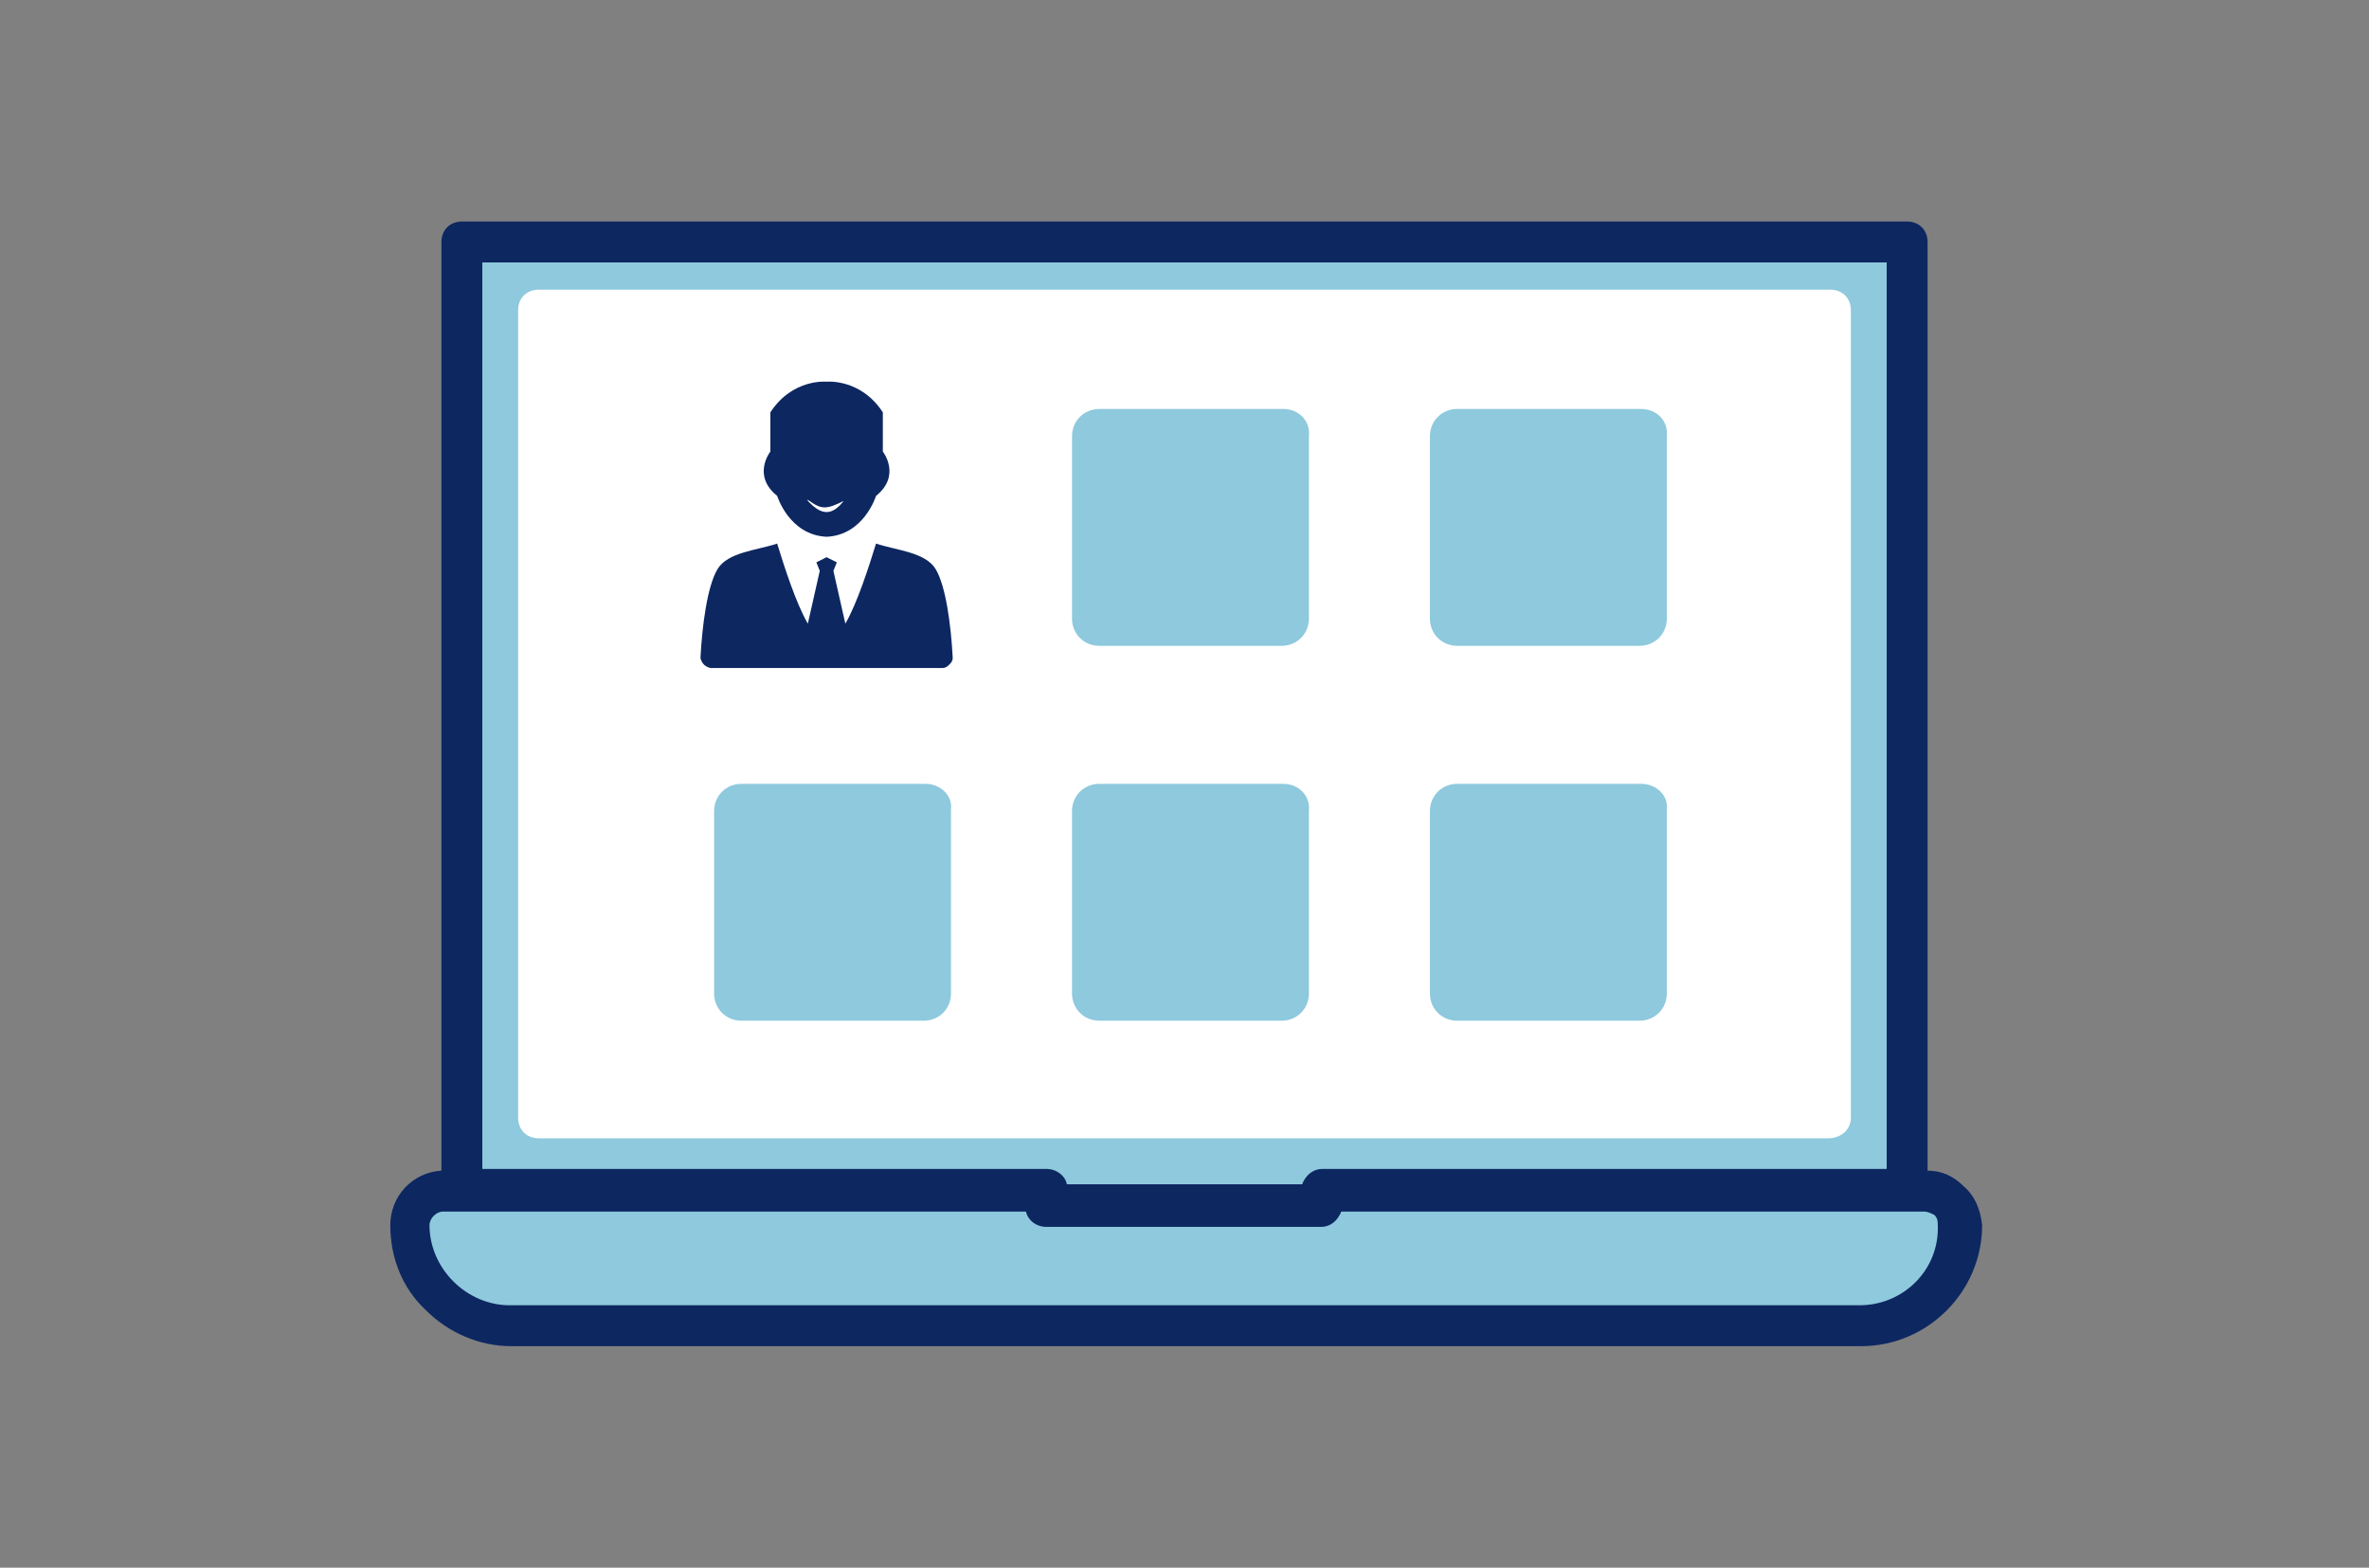
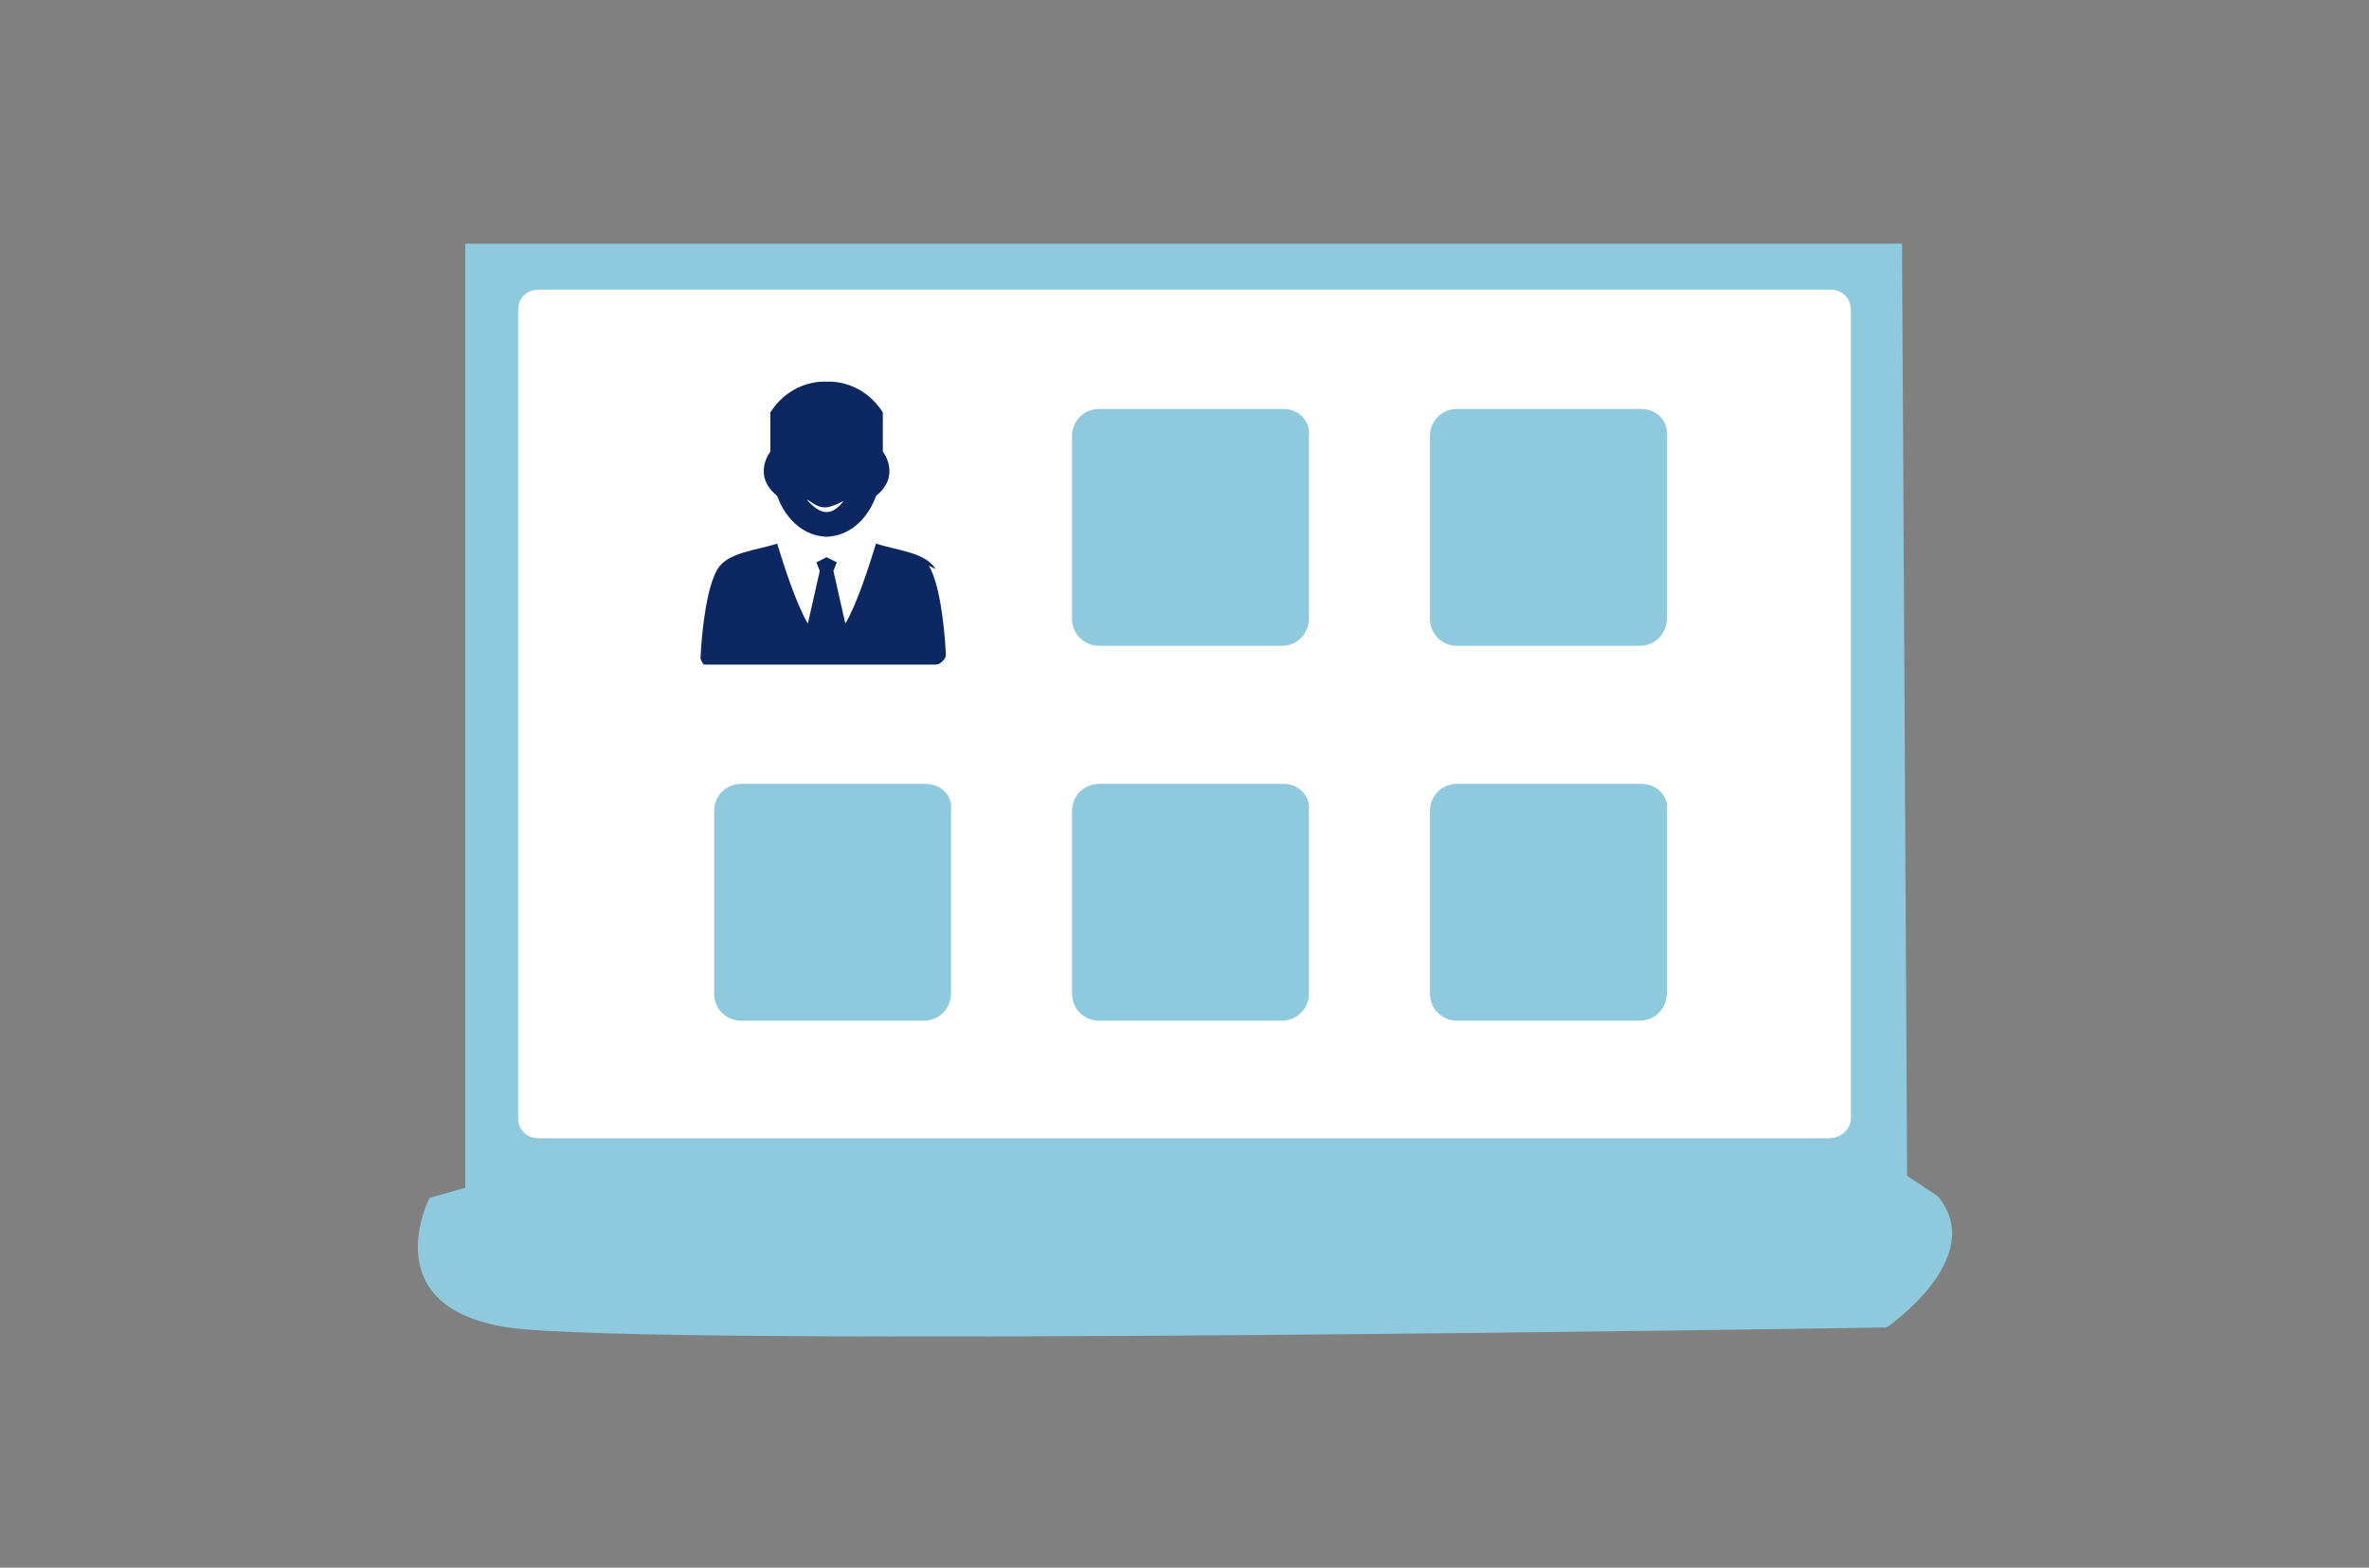
<svg xmlns="http://www.w3.org/2000/svg" enable-background="new 0 0 139 92" viewBox="0 0 139 92">
  <rect x="0" y="0" width="139" height="92" fill="#808080" stroke="none" />
  <path d="m113.7 70.2-1.8-1.2-.3-54.7h-84.3v55.4l-2.1.6s-3.3 6.4 4.6 7.6 80.9 0 80.9 0 6-4.1 3-7.7zm-6.4-4.3h-75.7v-47.7h75.7z" fill="#8ec9dd" />
  <path d="m108.6 65.6v-47.4c0-.7-.5-1.2-1.2-1.2h-75.8c-.7 0-1.2.5-1.2 1.2v47.4c0 .7.5 1.2 1.2 1.2h75.7c.7 0 1.3-.5 1.3-1.2z" fill="#fff" />
-   <path d="m115.2 69.6c-.6-.6-1.3-.9-2.1-.9v-54.5c0-.7-.5-1.2-1.2-1.2h-84.8c-.7 0-1.2.5-1.2 1.2v54.5c-1.7.1-3 1.5-3 3.2 0 1.9.7 3.7 2.1 5 1.3 1.3 3.1 2.1 5 2.1h79.2c3.9 0 7.1-3.2 7.1-7.1-.1-.9-.4-1.7-1.1-2.3zm-86.9-54.2h82.4v53.2h-33.1c-.6 0-1 .4-1.2.9h-13.8c-.1-.5-.6-.9-1.2-.9h-33.1zm80.8 61.2h-79.2c-1.2 0-2.4-.5-3.3-1.4s-1.4-2.1-1.4-3.3c0-.4.4-.8.8-.8h1 33.2c.1.5.6.9 1.2.9h16.1c.6 0 1-.4 1.2-.9h33.2 1c.2 0 .4.1.6.2.2.2.2.4.2.6.1 2.6-2 4.7-4.6 4.7z" fill="#0d2761" />
  <g clip-rule="evenodd" fill-rule="evenodd">
    <path d="m75.3 24h-10.8c-.9 0-1.6.7-1.6 1.6v10.7c0 .9.7 1.6 1.6 1.6h10.7c.9 0 1.6-.7 1.6-1.6v-10.7c.1-.9-.6-1.6-1.5-1.6z" fill="#8ec9dd" />
    <path d="m96.3 24h-10.8c-.9 0-1.6.7-1.6 1.6v10.7c0 .9.7 1.6 1.6 1.6h10.7c.9 0 1.6-.7 1.6-1.6v-10.7c.1-.9-.6-1.6-1.5-1.6z" fill="#8ec9dd" />
    <path d="m54.3 46h-10.8c-.9 0-1.6.7-1.6 1.6v10.7c0 .9.7 1.6 1.6 1.6h10.7c.9 0 1.6-.7 1.6-1.6v-10.8c.1-.8-.6-1.5-1.5-1.5z" fill="#8ec9dd" />
    <path d="m75.3 46h-10.8c-.9 0-1.6.7-1.6 1.6v10.7c0 .9.7 1.6 1.6 1.6h10.7c.9 0 1.6-.7 1.6-1.6v-10.7c.1-.9-.6-1.6-1.5-1.6z" fill="#8ec9dd" />
    <path d="m96.3 46h-10.8c-.9 0-1.6.7-1.6 1.6v10.7c0 .9.7 1.6 1.6 1.6h10.7c.9 0 1.6-.7 1.6-1.6v-10.8c.1-.8-.6-1.5-1.5-1.5z" fill="#8ec9dd" />
-     <path d="m54.9 33.4c-.6-1-2.3-1.1-3.5-1.5-.4 1.3-1.1 3.5-1.8 4.7l-.7-3.1.2-.5-.6-.3-.6.3.2.5-.7 3.1c-.7-1.2-1.4-3.4-1.8-4.7-1.2.4-2.9.5-3.5 1.5s-.9 3.3-1 5.2c0 .1.1.3.2.4s.3.2.4.2h13.6c.2 0 .3-.1.4-.2s.2-.2.2-.4c-.1-1.9-.4-4.2-1-5.2z" fill="#0d2761" />
+     <path d="m54.9 33.4c-.6-1-2.3-1.1-3.5-1.5-.4 1.3-1.1 3.5-1.8 4.7l-.7-3.1.2-.5-.6-.3-.6.3.2.5-.7 3.1c-.7-1.2-1.4-3.4-1.8-4.7-1.2.4-2.9.5-3.5 1.5s-.9 3.3-1 5.2c0 .1.1.3.2.4h13.6c.2 0 .3-.1.4-.2s.2-.2.2-.4c-.1-1.9-.4-4.2-1-5.2z" fill="#0d2761" />
    <path d="m45.6 29.1s.7 2.3 2.9 2.4c2.2-.1 2.9-2.4 2.9-2.4 1.5-1.2.4-2.6.4-2.6v-2.3c-1.3-2-3.3-1.8-3.3-1.8s-2-.2-3.3 1.8v2.3s-1.1 1.4.4 2.6zm3.9.3c.9-.5 0 0 0 0-.7.9-1.3.8-2 .1 0 0-.3-.3 0-.1.7.5 1 .5 2 0z" fill="#0d2761" />
  </g>
</svg>